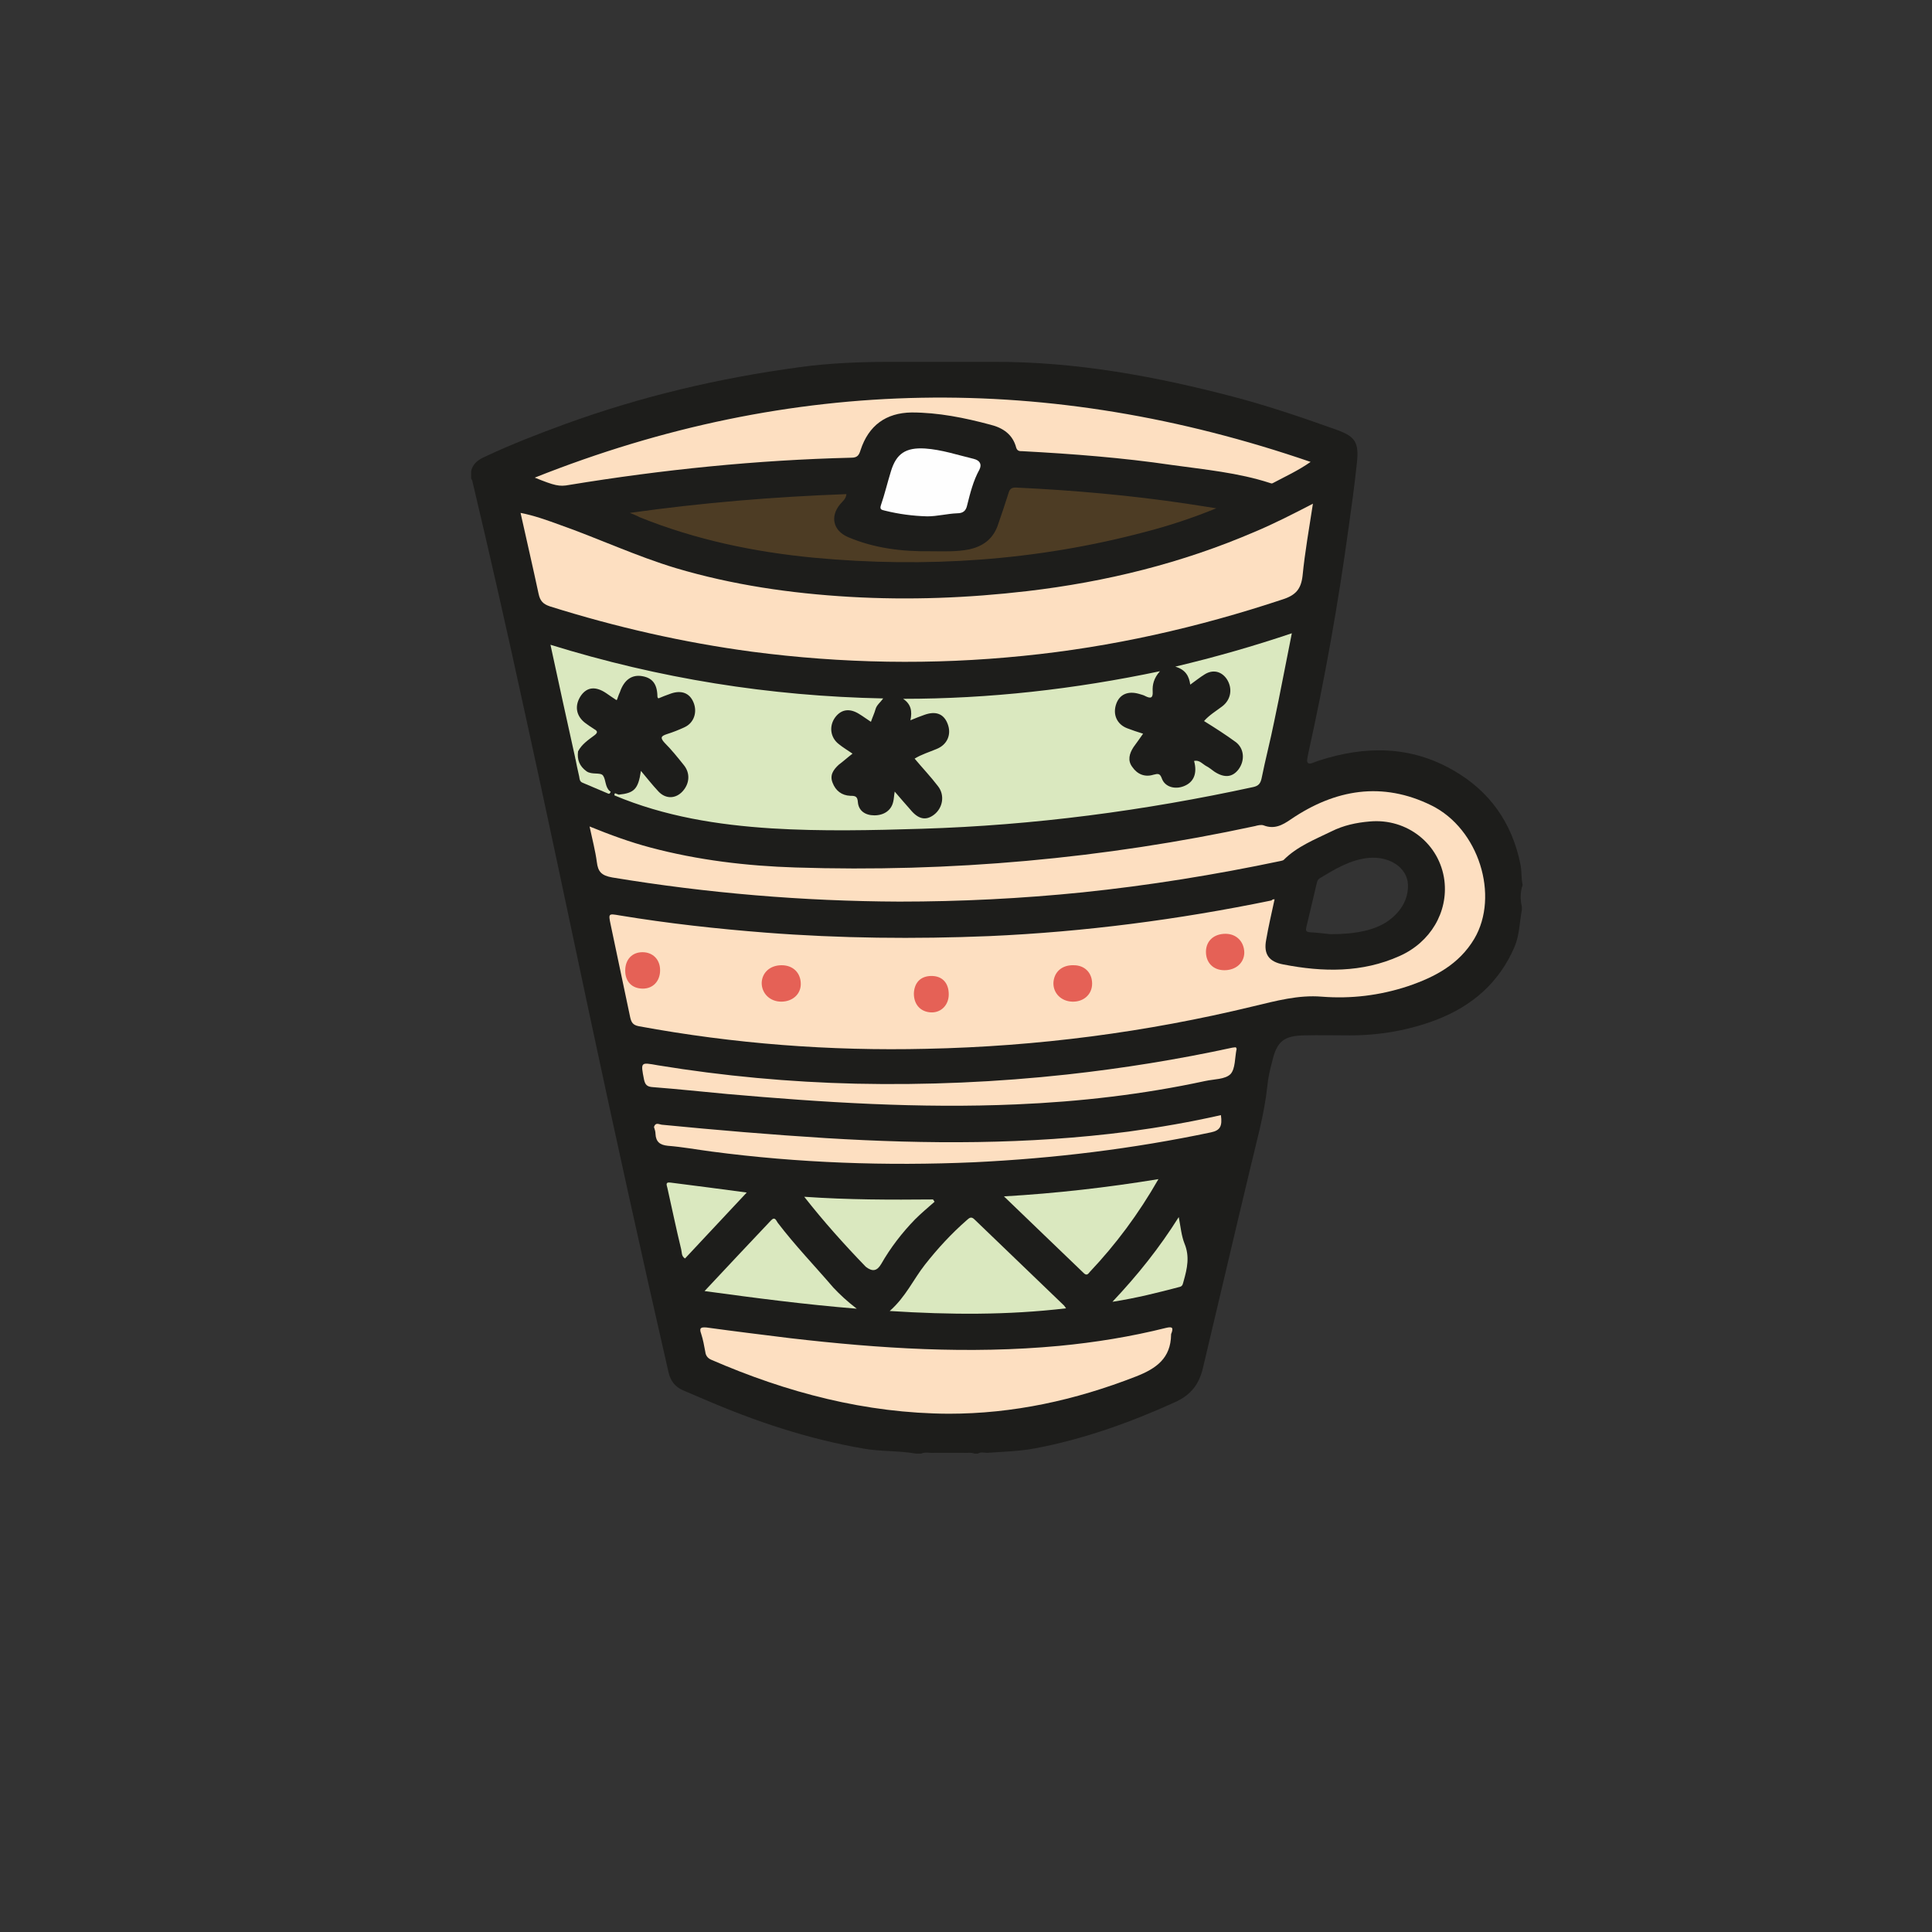
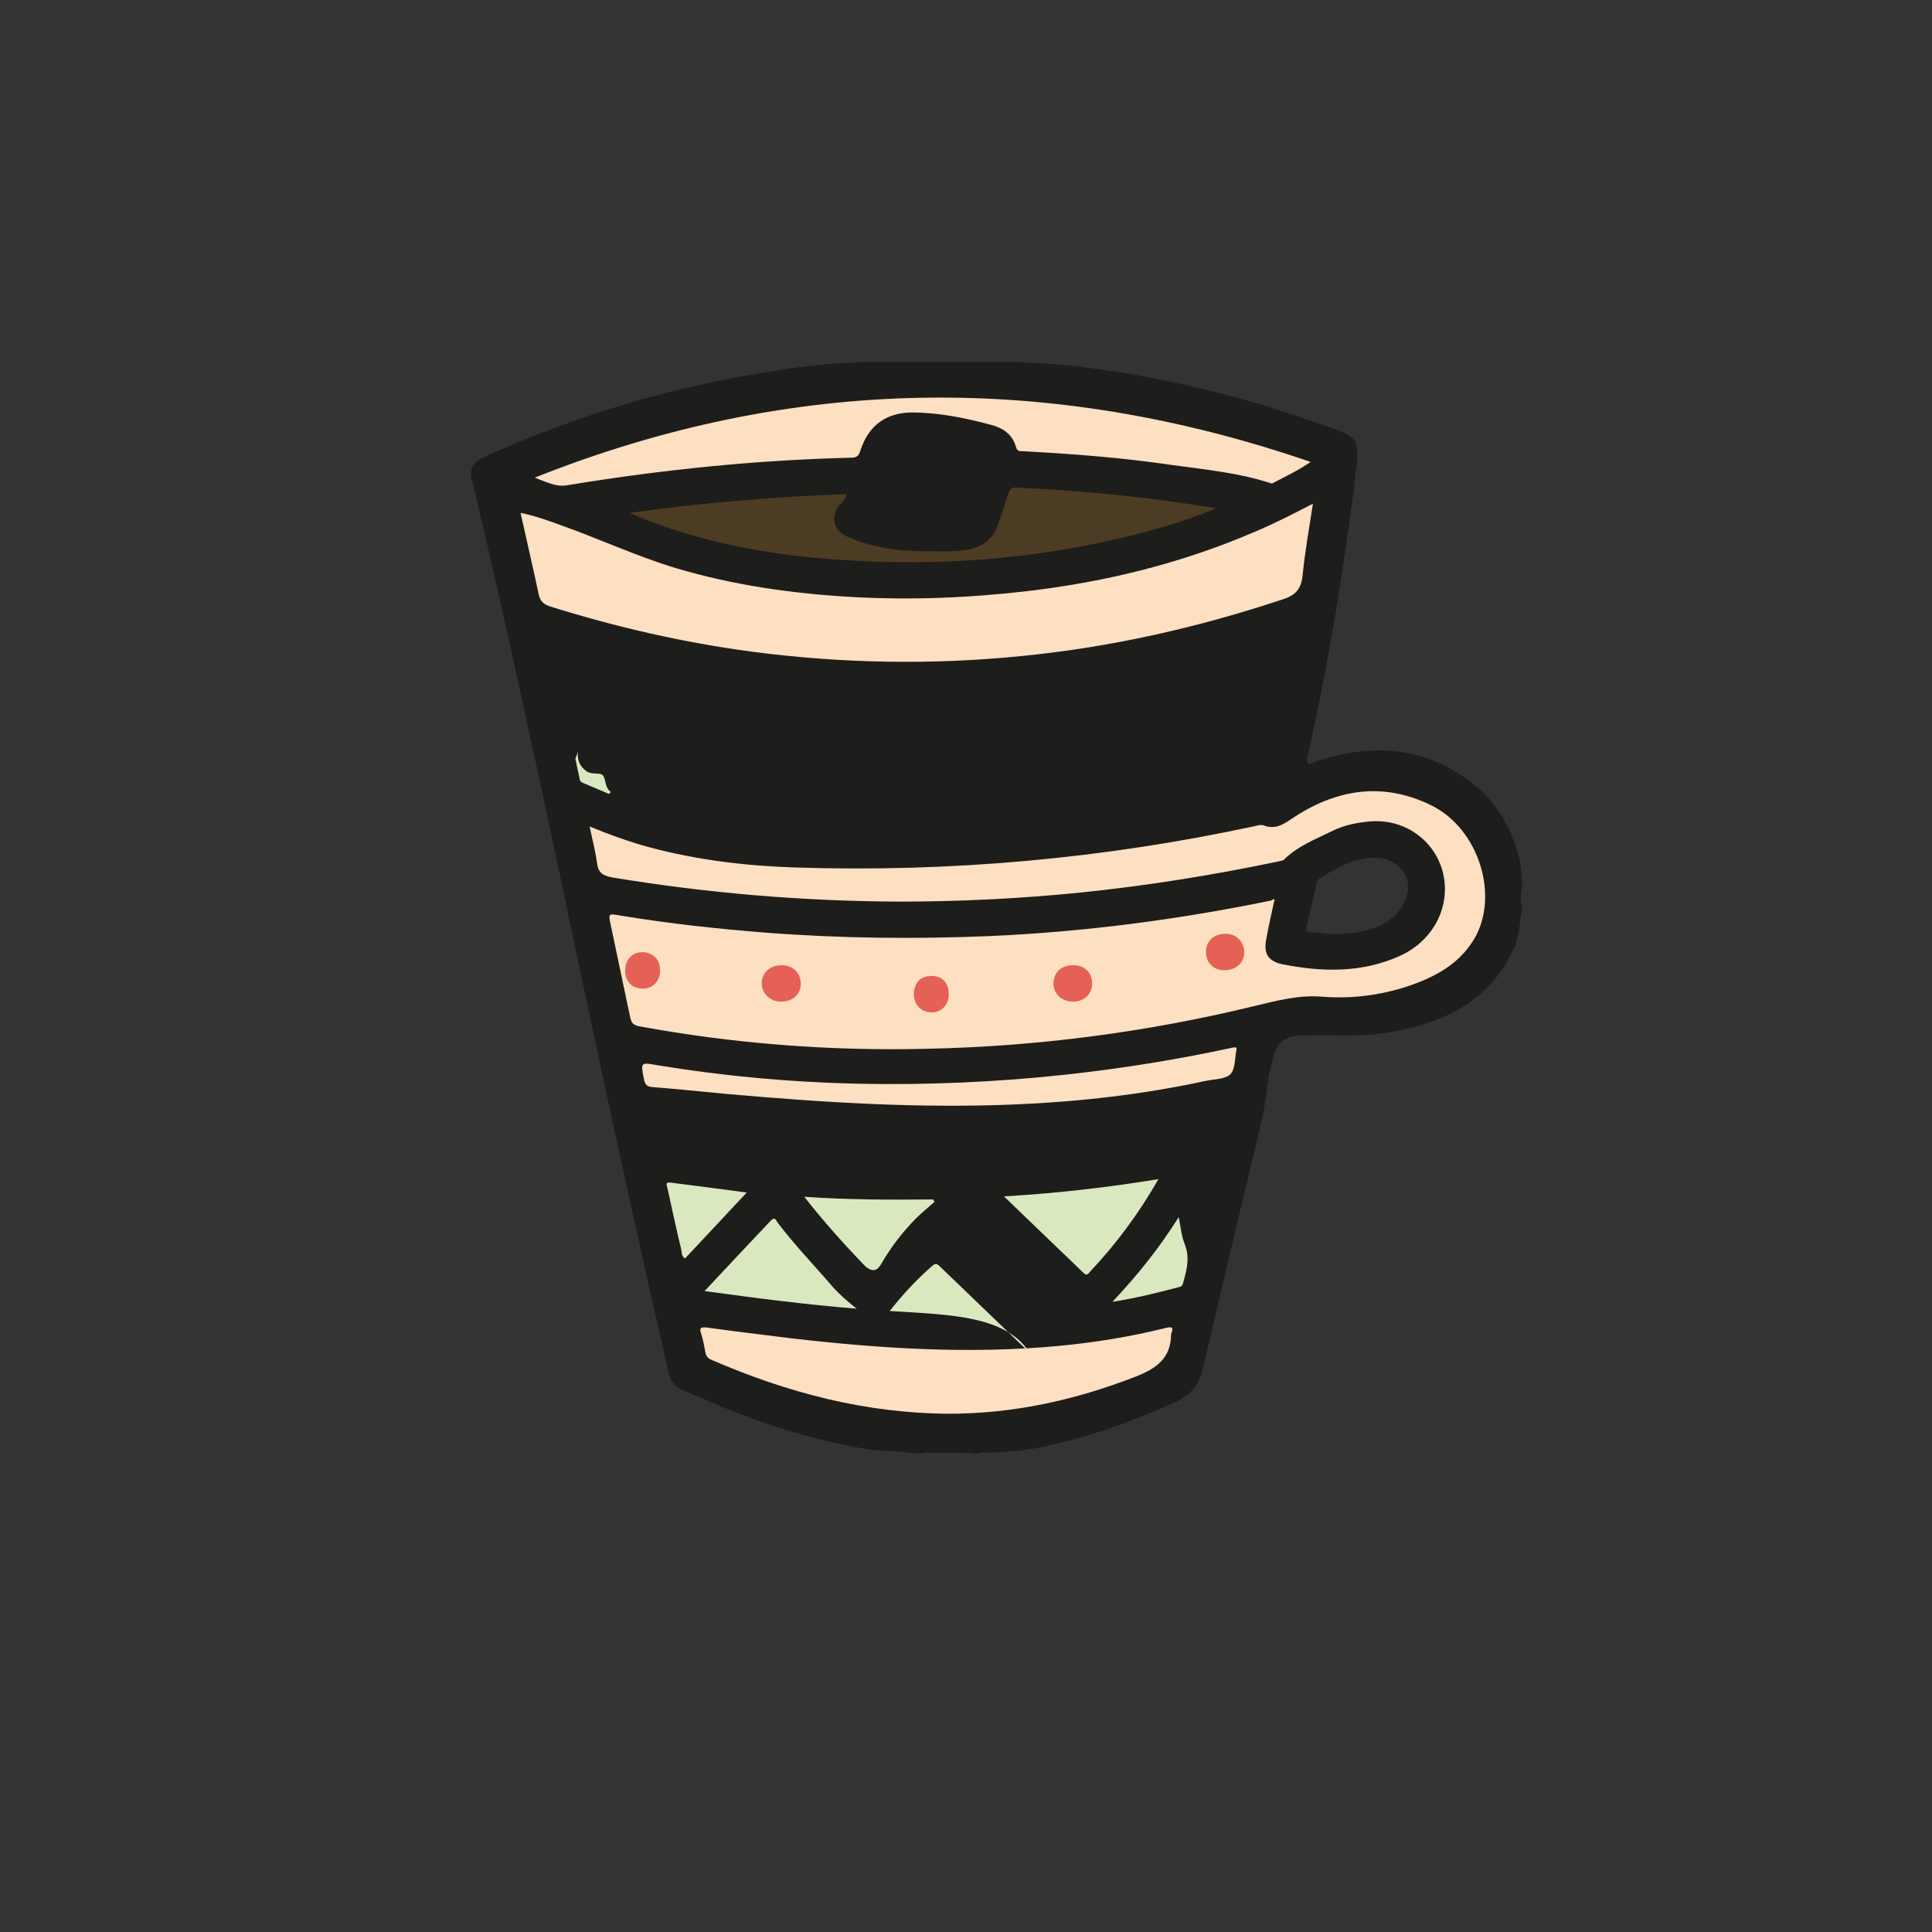
<svg xmlns="http://www.w3.org/2000/svg" version="1.1" id="Capa_1" x="0px" y="0px" viewBox="0 0 504 504" style="enable-background:new 0 0 504 504;" xml:space="preserve">
  <rect x="0" y="0" width="504" height="504" fill="#333333" stroke="none" />
  <style type="text/css">
	.st0{fill:#1D1D1B;}
	.st1{fill:#FDDFC1;}
	.st2{fill:#DAE8BF;}
	.st3{fill:#4D3C24;}
	.st4{fill:#FEFEFE;}
	.st5{fill:#E56156;}
</style>
  <g>
    <path class="st0" d="M397.2,230.8c-0.4-1.8-0.2-3.7-0.6-5.5c-2.2-10.7-8-18.9-17.4-24.3c-11.2-6.5-23-6.5-35.1-2.6   c-0.6,0.2-1.3,0.5-1.9,0.7c-0.9,0.3-1.3-0.1-1.2-1c0.1-0.5,0.2-1,0.3-1.6c4.3-19.4,7.8-39,10.5-58.8c0.8-5.7,1.6-11.4,2.2-17.2   c0.5-5.1-0.5-6.6-5.1-8.3c-8.7-3.1-17.4-6.1-26.4-8.5c-20.8-5.5-41.9-9.4-63.5-9.3c-0.9,0-1.8,0-2.8,0c-1.2,0-2.5,0-3.7,0   c-4.5,0-9,0-13.6,0c-1.2,0-2.5,0-3.7,0c-0.9,0-1.8,0-2.7,0c-8,0-16.1,0.3-24,1.4c-20.8,2.8-41.2,7.6-61,14.8   c-7.1,2.6-14.1,5.3-20.9,8.5c-1.8,0.8-3.3,1.8-3.7,3.9c0,0.6,0,1.2,0,1.8c0.1,0.2,0.2,0.4,0.3,0.6c4.7,19.8,9.2,39.7,13.5,59.5   c5.8,26.3,11.3,52.6,16.9,78.9c6.7,31.4,13.6,62.8,20.8,94.2c0.5,2.2,1.7,3.8,3.8,4.7c1.8,0.8,3.6,1.5,5.4,2.3   c13.4,5.8,27.2,10.4,41.7,12.9c4.5,0.8,9.1,0.5,13.6,1.3c0.5,0,0.9,0,1.4,0c1.1-0.5,2.3-0.1,3.4-0.2c2.5,0,5,0,7.5,0   c1,0.1,2-0.2,3,0.2c0.3,0,0.6,0,0.9,0c0.8-0.5,1.6-0.2,2.4-0.2c4.3-0.3,8.5-0.4,12.7-1.2c12.6-2.4,24.6-6.7,36.3-12   c4.2-1.9,6.3-4.7,7.3-8.9c4.1-17.2,8.1-34.4,12.2-51.5c1.7-7.3,3.8-14.5,4.6-22c0.2-2.2,0.7-4.4,1.3-6.6c1.2-5.1,3-6.6,8.3-6.7   c4-0.1,8,0,11.9,0c7.8,0,15.4-1.3,22.7-4.1c9.3-3.6,16.3-9.7,20.3-19c1.3-3.1,1.3-6.4,1.9-9.6c0-0.3,0-0.6,0-0.9   c-0.4-1.7-0.4-3.3,0-5C397.2,231.1,397.2,230.9,397.2,230.8z M361.9,240.4c-3.3,2.2-8,3.3-14.8,3.3c-1.1-0.1-3.3-0.4-5.4-0.5   c-1.1-0.1-1.1-0.5-0.9-1.4c0.9-3.8,1.8-7.6,2.7-11.4c0.1-0.5,0.3-1,0.8-1.3c4-2.4,7.9-4.8,12.7-5.3c5.5-0.5,10.1,2.5,10.3,7   C367.4,234.9,365.2,238.1,361.9,240.4z" />
    <path class="st1" d="M332.5,234.6c-0.8,3.7-1.6,7.1-2.2,10.6c-0.7,3.7,0.7,5.7,4.5,6.4c10.3,2,20.5,2.2,30.3-2.2   c8.1-3.6,12.7-11.5,11.7-19.7c-1.2-9.5-9.7-16.3-19.5-15.4c-3.5,0.3-6.8,1-10,2.6c-4.3,2.1-8.9,3.9-12.4,7.4   c-0.2,0.2-0.5,0.2-0.8,0.3c-17.1,3.6-34.4,6.4-51.8,8.2c-15.8,1.6-31.7,2.4-47.7,2.4c-25.1-0.1-50.1-2.2-74.9-6.3   c-2.8-0.5-3.7-1.5-4-4c-0.4-3-1.2-6-1.9-9.3c5.4,2.2,10.6,4.1,15.9,5.5c12.4,3.3,25.1,4.8,37.8,5.2c40.4,1.3,80.4-2.3,119.9-10.8   c0.7-0.2,1.6-0.4,2.2-0.2c2.8,1.1,4.9,0,7.2-1.6c11.5-7.8,23.8-9.9,36.6-3.6c12.4,6.1,17.8,23.6,11.2,34.8   c-4,6.7-10.3,10-17.4,12.4c-7.3,2.4-14.8,3.3-22.4,2.7c-6.1-0.5-11.9,1.1-17.8,2.5c-28,6.8-56.5,10.5-85.3,11.1   c-25.2,0.6-50.2-1.3-75.1-5.9c-1.5-0.3-1.9-1-2.2-2.3c-1.7-8.1-3.4-16.1-5.1-24.2c-0.6-2.9-0.6-2.9,2.3-2.4   c12.7,2.1,25.4,3.5,38.2,4.5c19.4,1.5,38.8,1.7,58.3,0.9c24.8-1.1,49.3-4.3,73.6-9.3C331.9,234.6,332.2,234.6,332.5,234.6z" />
-     <path class="st2" d="M150.1,197.9c-2.2-9.8-4.3-19.6-6.5-29.7c28.4,8.8,57.1,13.4,86.8,14c-0.7,1-1.7,1.7-2,2.8   c-0.3,1.1-0.8,2.1-1.2,3.3c-1.1-0.7-2-1.4-3-2c-2.5-1.6-4.7-1.3-6.3,0.8c-1.7,2.3-1.3,5.3,0.9,7c1.1,0.9,2.3,1.6,3.6,2.5   c-1.3,1-2.4,2-3.6,2.9c-1.4,1.3-2.4,2.7-1.6,4.7c0.8,2.1,2.4,3.3,4.6,3.4c1.3,0,1.9,0.1,2,1.7c0.2,2.2,1.9,3.4,4.3,3.4   c2.5,0,4.4-1.3,4.9-3.5c0.2-0.7,0.2-1.5,0.4-2.7c1.5,1.8,2.8,3.2,4,4.6c2.1,2.6,4.1,3.1,6.3,1.4c2.3-1.8,2.8-5.1,1-7.4   c-1.9-2.5-4.1-4.8-6.1-7.2c1.8-1.1,3.8-1.7,5.7-2.5c2.8-1.1,4-3.8,2.9-6.6c-1-2.6-3.1-3.4-6.1-2.3c-1.1,0.4-2.2,0.8-3.6,1.4   c0.5-2.3,0.2-4.2-1.9-5.6c22.5,0,44.7-2.5,67-7.2c-1.6,1.8-2,3.5-1.9,5.3c0.1,1.7-0.5,1.9-1.9,1.2c-0.5-0.3-1.1-0.4-1.7-0.6   c-2.8-0.8-5,0.1-5.9,2.6c-1,2.8,0.2,5.4,2.9,6.4c1.3,0.5,2.5,0.9,4.1,1.4c-0.9,1.3-1.7,2.4-2.5,3.5c-1.1,1.7-1.6,3.5-0.3,5.2   c1.3,1.9,3.3,2.7,5.5,2c1.2-0.3,1.7-0.4,2.2,1c0.8,2.2,3.4,2.9,5.7,2c2.6-1,3.6-3.3,2.7-6.6c1.4-0.3,2.2,0.8,3.1,1.3   c0.8,0.4,1.5,1,2.2,1.5c2.6,1.7,4.7,1.5,6.3-0.6c1.7-2.3,1.5-5.4-0.7-7.1c-2.6-1.9-5.4-3.7-8.3-5.5c1.3-1.5,3.1-2.6,4.7-3.8   c2.4-1.8,2.8-4.8,1.2-7.2c-1.4-2-3.6-2.5-5.7-1.2c-1.3,0.8-2.4,1.7-3.8,2.7c-0.3-2.2-1.2-3.9-3.9-4.7c10.5-2.5,20.3-5.3,30.4-8.7   c-1.6,7.9-3,15.5-4.6,23c-1,5-2.3,9.9-3.3,14.9c-0.3,1.3-0.8,1.9-2.1,2.2c-28.5,6.2-57.3,10-86.5,10.9c-13.1,0.4-26.1,0.7-39.2-0.1   c-14.1-0.9-27.9-3.1-41-8.6c-0.1-0.6,0.4-0.8,0.8-1c2.8-0.3,4.8-1.5,5.3-4.6c0.3-1.6,1.2-1.4,2.2-0.4c1.2,1.2,2.2,2.6,3.4,3.9   c1.7,1.8,3.1,2,4.8,0.9c1.7-1.1,2.4-3.3,1.7-5.1c-0.6-1.6-1.8-2.9-3-4.2c-0.9-0.9-1.8-1.8-2.5-2.9c-1.2-1.8-1-2.5,1-3.5   c1.2-0.6,2.5-1,3.8-1.5c1.4-0.6,2.3-1.6,2.7-3.1c0.6-2.8-1.1-4.8-3.9-4.7c-0.8,0-1.5,0.2-2.2,0.5c-2.8,0.9-2.8,0.9-3.7-2   c-0.5-1.6-1.6-2.5-3.2-2.8c-1.6-0.3-3,0.2-4,1.5c-0.7,0.8-1,1.9-1.4,2.8c-0.6,1.5-1.6,1.7-2.9,0.9c-0.6-0.4-1.2-0.9-1.9-1.3   c-2-1.2-3.7-0.9-5,0.7c-1.4,1.7-1.4,3.7,0,5.3c0.8,0.9,1.8,1.5,2.8,2.3c1.3,1.1,1.3,2.1,0,3.2c-1.3,1.1-2.8,2-3.6,3.7   C151.1,196.8,151.1,197.8,150.1,197.9z" />
    <path class="st1" d="M342.5,131.4c-1,6.5-2.1,12.7-2.7,18.8c-0.4,3.5-1.8,5.1-5.3,6.2c-22,7.3-44.5,12.4-67.6,14.7   c-23.6,2.4-47.2,2-70.8-1.1c-17.9-2.4-35.4-6.4-52.6-11.8c-1.8-0.6-2.6-1.4-3-3.3c-1.5-7-3.1-13.9-4.7-21.1   c3.6,0.7,6.9,1.9,10.2,3.1c10.2,3.6,20,8.2,30.3,11.3c14.8,4.4,30,6.6,45.4,7.5c15.5,0.9,30.9,0.3,46.3-1.5   c20.5-2.4,40.4-7.3,59.4-15.5C332.4,136.6,337.3,134.1,342.5,131.4z" />
    <path class="st1" d="M139.5,124.6c67.1-26.7,134.3-27.5,202.4-4.1c-3.3,2.3-6.6,3.8-9.8,5.5c-0.3,0.2-0.5,0.1-0.8,0   c-8.3-2.7-17-3.5-25.6-4.7c-12.9-1.9-25.9-2.9-39-3.6c-0.7,0-1.3,0-1.6-0.9c-0.9-3.5-3.5-5.2-6.7-6c-6.7-1.8-13.6-3.2-20.6-3.2   c-6.7,0.1-11.2,3.4-13.3,9.8c-0.4,1.3-0.8,2-2.4,2c-24.7,0.6-49.2,3.1-73.6,7.1C145.9,127,144.7,126.7,139.5,124.6z" />
    <path class="st1" d="M247.5,368.8c-21.7-0.1-42.2-5.5-62-14.1c-0.9-0.4-1.4-1.1-1.5-2c-0.3-1.6-0.6-3.3-1.1-4.8   c-0.6-1.6,0.1-1.7,1.4-1.6c7.3,1,14.6,1.9,21.9,2.8c23.3,2.7,46.6,4.2,70.1,2c9.4-0.9,18.7-2.4,27.9-4.7c1.7-0.4,1.9,0,1.4,1.4   c-0.1,0.1-0.1,0.3-0.1,0.4c-0.1,6.1-3.8,8.8-9.2,10.9C280.4,365.3,264.3,368.8,247.5,368.8z" />
    <path class="st3" d="M164.3,133.8c19.1-2.7,37.7-4.2,56.5-4.9c-0.1,1.2-0.9,1.8-1.6,2.6c-2.7,3.2-1.9,6.9,2,8.6   c6.8,2.9,14,3.8,21.4,3.7c3.4,0,6.9,0.2,10.3-0.5c3.5-0.8,6-2.6,7.3-6c1-2.9,2-5.8,2.9-8.7c0.3-1.1,0.9-1.5,2.1-1.4   c14.9,0.7,29.6,2,44.4,4.2c2.4,0.4,4.7,0.7,7.7,1.2c-6.4,2.6-12.5,4.6-18.7,6.2c-28.3,7.5-57.1,9.4-86.2,6.7   c-15.7-1.5-31-4.7-45.6-10.6C166.1,134.5,165.5,134.3,164.3,133.8z" />
    <path class="st1" d="M322.4,273.2c0.1,0.3,0.2,0.3,0.2,0.4c-0.5,2.3-0.3,5.2-1.6,6.6c-1.4,1.4-4.3,1.3-6.6,1.8   c-16.2,3.5-32.7,5.4-49.3,6.1c-25.2,1.1-50.3-0.5-75.3-2.7c-6.5-0.6-13-1.3-19.5-1.8c-1.5-0.1-2-0.6-2.3-2   c-0.9-4.6-0.9-4.5,3.6-3.7c17.1,2.8,34.4,4.4,51.7,4.8c18.4,0.4,36.8-0.4,55.1-2.4c14.5-1.6,28.8-3.9,43.1-7   C321.8,273.3,322,273.2,322.4,273.2z" />
-     <path class="st1" d="M172.6,293.4c14.3,1.4,28.5,2.6,42.9,3.5c26.3,1.6,52.7,1.7,78.9-1.7c8.1-1.1,16.2-2.5,24.1-4.3   c0.4,2.9-0.2,4-2.6,4.5c-20.4,4.3-41,6.8-61.8,7.8c-22.9,1-45.8,0.2-68.5-2.8c-3.8-0.5-7.6-1.2-11.4-1.5c-2-0.2-3.1-1-3.2-3.1   c0-0.6-0.2-1.2-0.4-1.8C171,292.7,171.9,293.3,172.6,293.4z" />
-     <path class="st2" d="M232.1,342c4.2-3.7,6.2-8.3,9.2-12.1c3.3-4.2,6.9-8.1,10.9-11.6c0.6-0.5,1.1-1.1,2-0.2   c7.8,7.5,15.6,15,23.4,22.5c0.1,0.1,0.2,0.3,0.5,0.7C262.9,343.1,247.8,343,232.1,342z" />
+     <path class="st2" d="M232.1,342c3.3-4.2,6.9-8.1,10.9-11.6c0.6-0.5,1.1-1.1,2-0.2   c7.8,7.5,15.6,15,23.4,22.5c0.1,0.1,0.2,0.3,0.5,0.7C262.9,343.1,247.8,343,232.1,342z" />
    <path class="st2" d="M302.2,307.6c-5.2,9.1-11.1,17-17.9,24.2c-0.4,0.5-0.8,1.1-1.6,0.3c-6.8-6.5-13.6-13.1-20.8-20   C275.6,311.3,288.7,309.8,302.2,307.6z" />
    <path class="st2" d="M223.5,341.4c-13.6-1.1-26.5-2.8-39.7-4.6c5.9-6.3,11.6-12.4,17.3-18.4c1.1-1.2,1.4,0.1,1.8,0.6   c4.5,5.9,9.7,11.3,14.5,16.9C219.1,337.7,220.9,339.4,223.5,341.4z" />
-     <path class="st4" d="M241.9,134.7c-3.8-0.1-7.5-0.6-11.1-1.5c-0.7-0.2-1.4-0.2-1-1.4c1-2.9,1.7-5.9,2.6-8.8c1.4-4.7,3.9-6.3,8.9-6   c4.4,0.3,8.5,1.7,12.7,2.7c1.6,0.4,2.2,1.4,1.5,2.8c-1.6,2.9-2.4,6.1-3.2,9.3c-0.3,1.4-1,2.1-2.6,2.1   C247.1,134,244.5,134.7,241.9,134.7z" />
    <path class="st2" d="M209.8,312.2c11.5,0.8,22.5,0.8,33.6,0.7c0.1,0.2,0.3,0.4,0.4,0.6c-1.7,1.5-3.5,3-5.1,4.6   c-3.4,3.5-6.4,7.4-8.8,11.6c-1.1,1.9-2.3,2.1-4,0.8c-0.1-0.1-0.2-0.2-0.3-0.3C220.2,324.6,214.9,318.7,209.8,312.2z" />
    <path class="st2" d="M194.8,311.1c-5.5,5.9-10.8,11.5-16.1,17.2c-1-0.6-0.8-1.7-1-2.4c-1.3-5.3-2.4-10.7-3.6-16   c-0.1-0.6-0.7-1.6,0.8-1.4C181.4,309.3,188,310.2,194.8,311.1z" />
    <path class="st2" d="M290.2,339.6c6.6-7,12.2-14,17.3-22.1c0.5,2.6,0.7,4.9,1.5,6.9c1.4,3.4,0.7,6.5-0.2,9.7   c-0.2,0.6-0.2,1.4-1,1.6C302.1,337.2,296.6,338.6,290.2,339.6z" />
    <path class="st2" d="M150.1,197.9c0.2-0.6,0.5-1.2,0.7-1.8c0.8,0.5,0.8,1.4,1,2.2c0.4,1.5,1.3,2.7,2.7,2.7c3.1,0,4,1.9,4.6,4.4   c0.1,0.4,0.2,0.7,0.2,1.1c-0.1,0.4-0.3,0.7-0.7,0.5c-2.2-0.9-4.4-1.9-6.6-2.8c-0.8-0.3-0.8-1-0.9-1.6   C150.7,200.9,150.4,199.4,150.1,197.9z" />
    <path class="st5" d="M203.9,251.8c3,0,5,2,5,4.9c0,2.7-2.2,4.6-5.1,4.6c-2.9,0-5.1-2.1-5.1-4.9   C198.8,253.7,200.9,251.8,203.9,251.8z" />
    <path class="st5" d="M280.1,251.8c2.9,0,4.8,2,4.8,4.8c0,2.8-2.2,4.8-5.2,4.7c-2.8-0.1-4.9-2.1-4.9-4.8   C274.9,253.6,277,251.7,280.1,251.8z" />
    <path class="st5" d="M319.4,253.1c-3,0-4.9-2.1-4.8-5c0.1-2.7,2.1-4.5,5.1-4.5c2.9,0,4.9,2.1,4.9,5   C324.5,251.3,322.3,253.1,319.4,253.1z" />
    <path class="st5" d="M172.2,253.1c0,2.8-1.8,4.8-4.5,4.8c-2.8,0-4.6-1.8-4.6-4.7c0-2.9,1.8-4.8,4.5-4.8   C170.3,248.4,172.2,250.3,172.2,253.1z" />
    <path class="st5" d="M243,254.6c2.8,0,4.5,1.8,4.5,4.8c0,2.8-2,4.8-4.6,4.7c-2.7-0.1-4.5-2-4.5-4.9   C238.5,256.3,240.2,254.6,243,254.6z" />
    <path class="st0" d="M161.4,207.3c-0.8-0.3-1.5-0.6-2.3-0.9c-1.3-1.1-1-3-1.8-4.1c-0.7-0.9-2.9-0.1-4.3-1.1c-1.8-1.3-2.5-3-2.2-5.2   c1-1.9,2.7-3,4.3-4.2c0.9-0.7,0.8-1.1-0.1-1.6c-0.8-0.5-1.5-1-2.2-1.5c-2.6-1.9-3-4.7-1.2-7.3c1.6-2.2,3.8-2.4,6.5-0.6   c0.9,0.6,1.7,1.2,2.8,1.9c0.3-0.8,0.5-1.5,0.8-2.1c1.1-3.3,3.2-4.7,5.9-4.2c2.8,0.5,4,2.3,3.9,5.9c1.2-0.5,2.4-1,3.6-1.4   c2.7-0.9,4.8-0.1,5.8,2.3c1.1,2.6,0.1,5.4-2.3,6.5c-1.5,0.7-3,1.3-4.6,1.8c-1.5,0.5-1.9,0.9-0.6,2.3c1.8,1.8,3.4,3.8,5,5.8   c1.7,2.1,1.5,4.8-0.3,6.8c-1.8,2-4.4,2.1-6.3,0.1c-1.6-1.7-3-3.5-4.6-5.4C166.5,205.9,165.4,206.9,161.4,207.3z" />
  </g>
</svg>